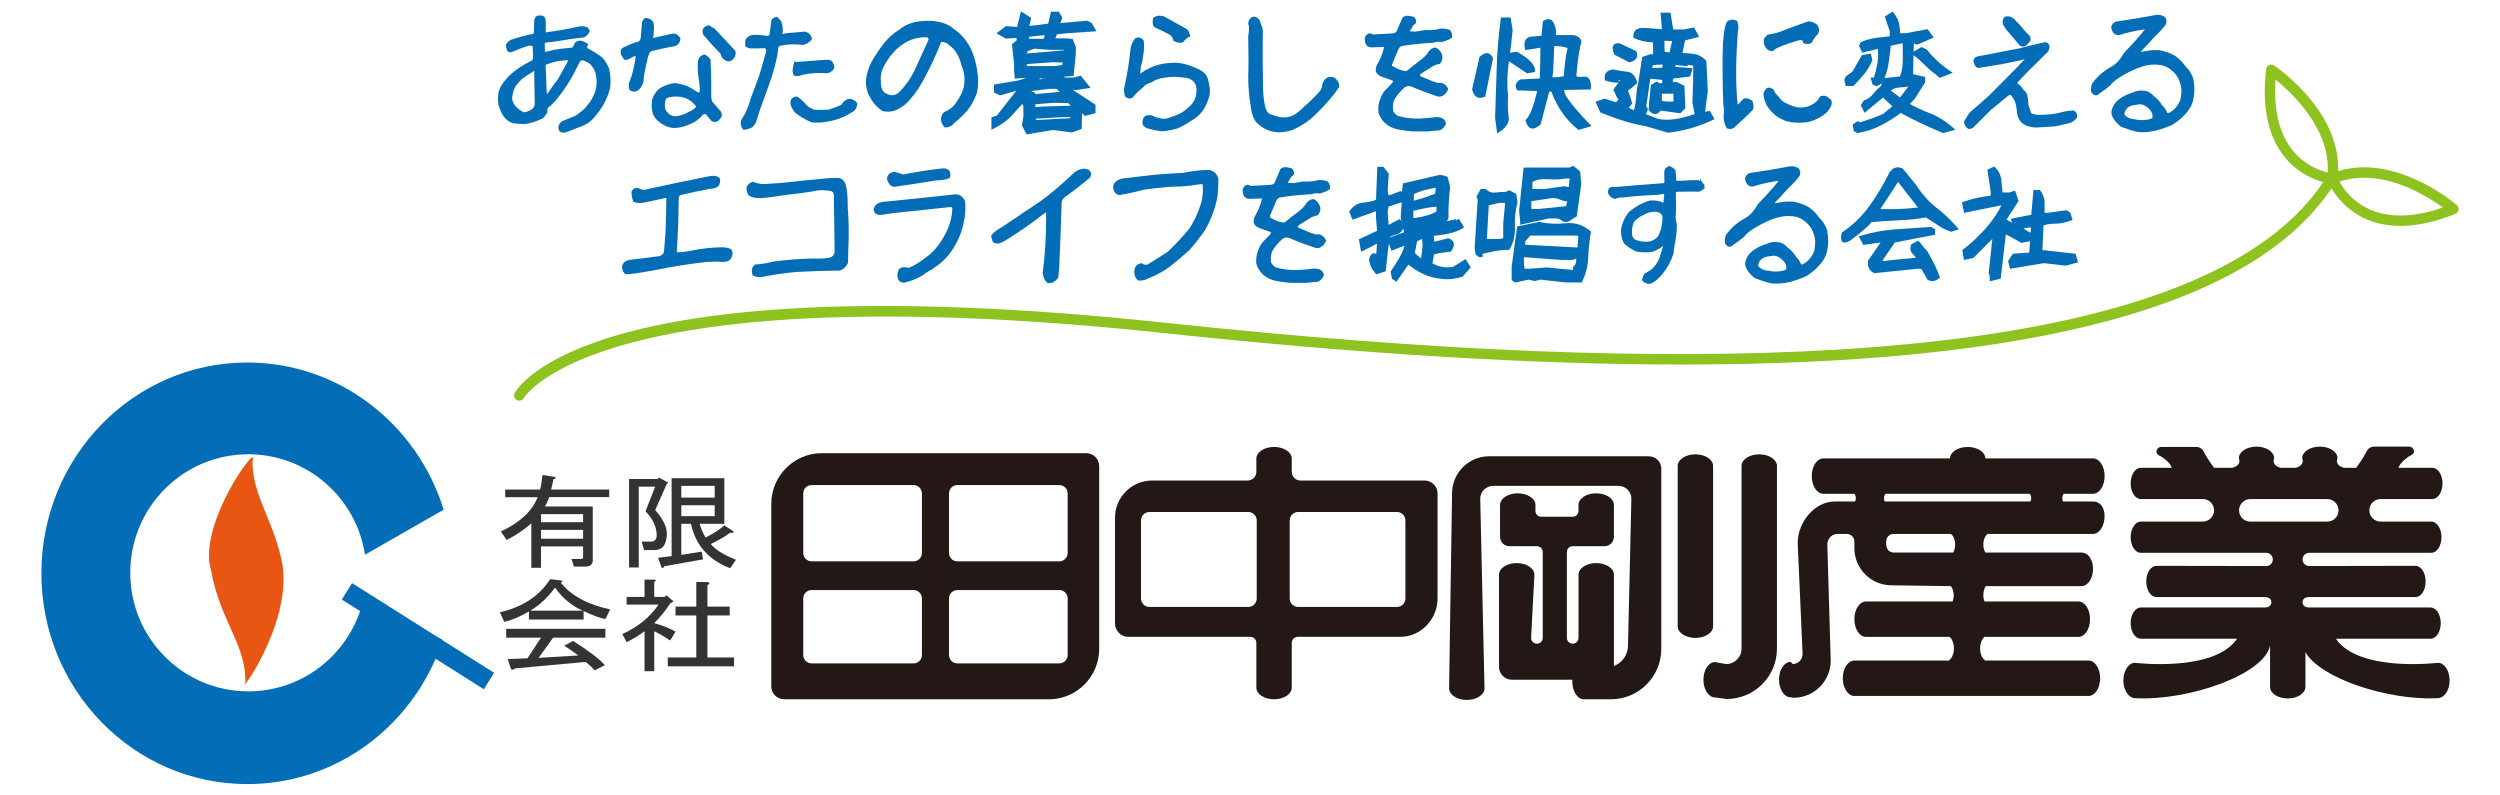
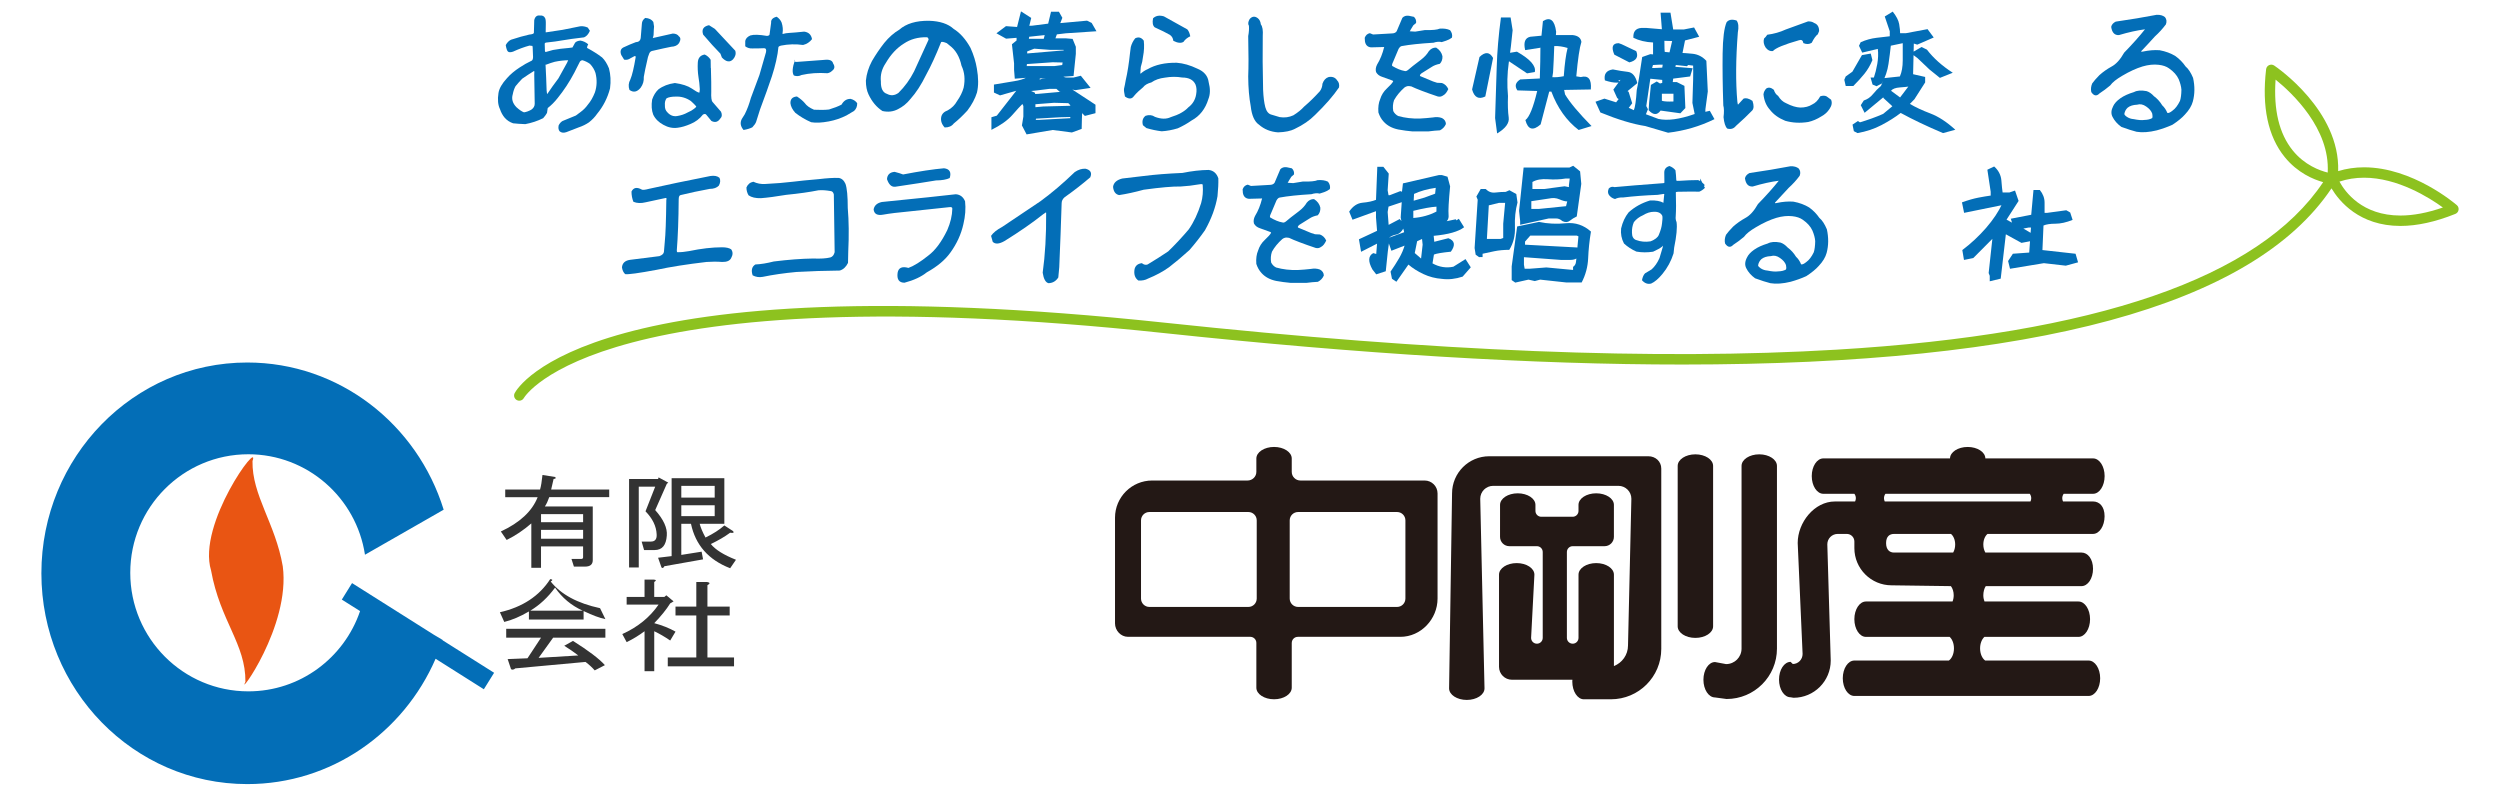
<svg xmlns="http://www.w3.org/2000/svg" version="1.1" x="0px" y="0px" width="220px" height="70px" viewBox="-3.642 -1 220 70" enable-background="new -3.642 -1 220 70" xml:space="preserve">
  <defs>
</defs>
  <path fill-rule="evenodd" clip-rule="evenodd" fill="#036EB7" d="M0,49.45C0,59.695,8.111,68,18.119,68  c7.393,0,13.75-4.53,16.571-11.029l4.246,2.684l0.903-1.451l-4.53-2.858l0.004-0.027l-0.792-0.472l-7.183-4.535l-0.901,1.452  l1.607,1.012c-1.397,4.109-5.271,7.063-9.834,7.063c-5.739,0-10.389-4.672-10.389-10.434c0-5.762,4.649-10.43,10.389-10.43  c5.198,0,9.504,3.834,10.265,8.841l6.925-3.962c-2.317-7.506-9.179-12.953-17.281-12.953C8.111,30.899,0,39.204,0,49.45z" />
  <path fill-rule="evenodd" clip-rule="evenodd" fill="#E95513" d="M18.578,39.574c0.709-1.997-4.893,5.538-3.647,9.624  c0.807,4.471,3.056,6.468,3.024,9.802c-0.803,1.543,3.988-4.878,3.287-10.164C20.592,45.048,18.527,42.602,18.578,39.574z" />
  <path fill="#333333" d="M43.671,42.751h-2.853v-0.674h3.065c0.085-0.285,0.156-0.712,0.213-1.28l1.107,0.177  c0.111,0.095,0.069,0.154-0.129,0.177l-0.213,0.925h5.108v0.674h-5.278c-0.114,0.332-0.241,0.604-0.383,0.817h4.213v4.726  c0,0.378-0.227,0.568-0.681,0.568h-0.978l-0.214-0.674h0.852c0.112,0,0.17-0.047,0.17-0.143v-0.959h-3.703v1.884h-0.853v-3.909  c-0.68,0.592-1.404,1.079-2.171,1.457l-0.511-0.746C42.109,44.99,43.188,43.984,43.671,42.751z M47.672,44.954v-0.71h-3.703v0.71  H47.672z M43.969,45.63v0.781h3.703V45.63H43.969z" />
  <path fill="#333333" d="M53.163,43.995l0.852-2.168h-1.446v7.107h-0.853v-7.782h2.554l0.043-0.142l0.853,0.462l-0.129,0.106  l-1.021,2.31c0.737,0.829,1.078,1.576,1.021,2.239c-0.057,0.852-0.411,1.277-1.064,1.277h-0.937l-0.213-0.745h0.809  c0.368,0,0.54-0.213,0.512-0.64C54.113,45.31,53.787,44.635,53.163,43.995z M58.229,48.224l-3.406,0.604  c-0.085,0.166-0.17,0.201-0.255,0.106l-0.299-0.853l1.192-0.143v-6.857h4.639v4.015h-2.17c0.085,0.332,0.256,0.734,0.512,1.208  c0.681-0.332,1.234-0.687,1.658-1.065l0.768,0.497c0.112,0.142,0.028,0.19-0.256,0.142c-0.481,0.356-1.05,0.687-1.702,0.995  c0.396,0.498,1.134,0.959,2.213,1.386l-0.511,0.746c-1.901-0.735-3.05-2.038-3.447-3.909h-0.852v2.736l1.788-0.284L58.229,48.224z   M59.251,41.757h-2.938v1.03h2.938V41.757z M59.251,43.462h-2.938v0.959h2.938V43.462z" />
-   <path fill="#333333" d="M49.631,53.482c-0.483-0.094-1.122-0.331-1.916-0.71v0.745h-4.812v-0.709  c-0.766,0.449-1.489,0.757-2.17,0.923l-0.383-0.853c1.984-0.451,3.461-1.422,4.427-2.915l0.894,0.108  c0.228,0.023,0.241,0.094,0.043,0.211c0.907,1.138,2.355,1.919,4.343,2.346L49.631,53.482z M47.885,57.25l-6.173,0.567  c-0.142,0.117-0.27,0.142-0.383,0.071L41.031,57l1.746-0.071l1.191-1.812h-3.064v-0.783h8.727v0.783h-4.598l-1.277,1.775l3.49-0.212  c-0.369-0.285-0.78-0.569-1.234-0.853l0.767-0.428c1.361,0.854,2.298,1.564,2.81,2.133l-0.895,0.462  C48.467,57.734,48.196,57.486,47.885,57.25z M47.63,52.736c-0.994-0.45-1.804-1.125-2.426-2.026  c-0.626,0.853-1.35,1.528-2.173,2.026H47.63z" />
+   <path fill="#333333" d="M49.631,53.482c-0.483-0.094-1.122-0.331-1.916-0.71v0.745h-4.812v-0.709  c-0.766,0.449-1.489,0.757-2.17,0.923l-0.383-0.853c1.984-0.451,3.461-1.422,4.427-2.915c0.228,0.023,0.241,0.094,0.043,0.211c0.907,1.138,2.355,1.919,4.343,2.346L49.631,53.482z M47.885,57.25l-6.173,0.567  c-0.142,0.117-0.27,0.142-0.383,0.071L41.031,57l1.746-0.071l1.191-1.812h-3.064v-0.783h8.727v0.783h-4.598l-1.277,1.775l3.49-0.212  c-0.369-0.285-0.78-0.569-1.234-0.853l0.767-0.428c1.361,0.854,2.298,1.564,2.81,2.133l-0.895,0.462  C48.467,57.734,48.196,57.486,47.885,57.25z M47.63,52.736c-0.994-0.45-1.804-1.125-2.426-2.026  c-0.626,0.853-1.35,1.528-2.173,2.026H47.63z" />
  <path fill="#333333" d="M53.93,51.529h0.894l0.171-0.143l0.638,0.534l-0.297,0.177c-0.341,0.546-0.81,1.125-1.405,1.741  c0.708,0.19,1.333,0.439,1.872,0.746l-0.467,0.781c-0.483-0.33-0.952-0.603-1.405-0.816v3.518h-0.853v-3.518  c-0.509,0.378-1.035,0.699-1.574,0.959l-0.384-0.71c1.363-0.615,2.427-1.48,3.193-2.594h-2.81v-0.674h1.574v-1.528h0.811  c0.226,0.023,0.239,0.095,0.042,0.212V51.529z M58.612,50.498v1.883h1.958v0.782h-1.958v3.696h2.341v0.78h-5.831v-0.78h2.511v-3.696  h-1.831v-0.782h1.831v-2.167h0.937C58.853,50.261,58.867,50.355,58.612,50.498z" />
  <path fill="#231815" d="M141.415,39.15h-14.004c-1.808,0-3.272,1.465-3.272,3.272l-0.261,17.153c0,0.563,0.698,1.019,1.558,1.019  c0.861,0,1.559-0.456,1.559-1.019l-0.376-16.684c0-0.628,0.51-1.137,1.139-1.137h11.023c0.628,0,1.138,0.509,1.138,1.137  l-0.296,12.911c0,0.826-0.516,1.526-1.24,1.811v-8.042c0-0.563-0.697-1.019-1.559-1.019c-0.859,0-1.557,0.456-1.557,1.019v5.563  c0,0.282-0.229,0.511-0.511,0.511c-0.283,0-0.512-0.229-0.512-0.511v-7.558c0-0.283,0.229-0.512,0.512-0.512h2.806  c0.453,0,0.82-0.366,0.82-0.819V43.43c0-0.562-0.697-1.019-1.559-1.019c-0.86,0-1.558,0.457-1.558,1.019l0.001,0.534  c0,0.282-0.229,0.511-0.512,0.511h-2.765c-0.282,0-0.512-0.229-0.512-0.511V43.43c0-0.562-0.697-1.019-1.558-1.019  c-0.858,0-1.557,0.457-1.557,1.019l-0.001,2.815c0,0.453,0.366,0.819,0.82,0.819h2.426c0.282,0,0.511,0.229,0.511,0.512v7.558  c0,0.282-0.229,0.511-0.511,0.511c-0.283,0-0.512-0.229-0.512-0.511l0.291-5.563c0-0.563-0.697-1.019-1.557-1.019  c-0.86,0-1.558,0.456-1.558,1.019v8.108c0,0.629,0.51,1.138,1.137,1.138h5.321c-0.005,0.055-0.009,0.109-0.009,0.163  c0,0.86,0.457,1.558,1.02,1.558l2.378-0.001c2.449,0,4.432-1.984,4.432-4.433V40.239C142.553,39.611,142.044,39.15,141.415,39.15z" />
  <path fill="#231815" d="M147.111,54.117V40c0-0.562-0.698-1.019-1.559-1.019s-1.558,0.457-1.558,1.019v14.117  c0,0.562,0.697,1.018,1.558,1.018S147.111,54.679,147.111,54.117z" />
  <path fill="#231815" d="M151.172,38.981c-0.859,0-1.558,0.457-1.558,1.019v16.08c0,0.752-0.608,1.361-1.361,1.361l-0.974-0.181  c-0.563,0-1.02,0.697-1.02,1.558s0.457,1.558,1.02,1.558l1.018,0.137c2.448,0,4.433-1.985,4.433-4.433V40  C152.729,39.438,152.032,38.981,151.172,38.981z" />
  <path fill="#231815" d="M180.547,42.454c0.562,0,1.018-0.697,1.018-1.558c0-0.86-0.456-1.557-1.018-1.557h-9.477  c-0.01-0.557-0.701-1.007-1.555-1.007c-0.854,0-1.548,0.45-1.557,1.007h-11.146c-0.563,0-1.02,0.697-1.02,1.557  c0,0.861,0.456,1.558,1.02,1.558h2.732c0.081,0.109,0.129,0.243,0.129,0.389c0,0.104-0.025,0.2-0.068,0.287h-1.777  c-1.809,0-3.273,1.846-3.273,3.653l0.431,9.765c0,0.488-0.387,0.884-0.861,0.884l-0.196-0.188c-0.562,0-1.018,0.698-1.018,1.558  c0,0.86,0.456,1.558,1.018,1.558l0.26,0.044c1.809,0,3.273-1.465,3.273-3.273L157.162,46.9c0-0.506,0.41-0.915,0.915-0.915h0.8  c0.367,0,0.666,0.299,0.666,0.668v0.583c0,1.807,1.466,3.272,3.273,3.272l5.223,0.072c0.149,0.195,0.245,0.481,0.245,0.805  c0,0.201-0.037,0.387-0.102,0.547h-7.62c-0.563,0-1.02,0.697-1.02,1.557c0,0.86,0.456,1.558,1.02,1.558h7.368  c0.226,0.207,0.377,0.581,0.377,1.012c0,0.475-0.184,0.882-0.448,1.069h-8.316c-0.563,0-1.02,0.698-1.02,1.559  s0.457,1.558,1.02,1.558h20.611c0.563,0,1.019-0.697,1.019-1.558s-0.456-1.559-1.019-1.559h-9.1  c-0.264-0.188-0.448-0.595-0.448-1.069c0-0.431,0.152-0.805,0.379-1.012h8.279c0.562,0,1.02-0.697,1.02-1.558  c0-0.86-0.458-1.557-1.02-1.557h-8.271c-0.063-0.16-0.102-0.346-0.102-0.547c0-0.299,0.082-0.611,0.213-0.805h8.421  c0.563,0,1.02-0.668,1.02-1.528c0-0.86-0.457-1.428-1.02-1.428h-8.455c-0.11-0.188-0.179-0.433-0.179-0.705  c0-0.406,0.151-0.755,0.37-0.934h9.283c0.562,0,1.018-0.698,1.018-1.558s-0.456-1.298-1.018-1.298h-2.64  c-0.041-0.087-0.067-0.183-0.067-0.287c0-0.146,0.049-0.28,0.127-0.389H180.547z M168.235,47.625h-5.205  c-0.385,0-0.696-0.247-0.696-0.834c0-0.588,0.312-0.805,0.696-0.805h5.015c0.219,0.179,0.369,0.528,0.369,0.934  C168.414,47.192,168.345,47.438,168.235,47.625z M175.039,43.13h-12.823c-0.042-0.087-0.067-0.183-0.067-0.287  c0-0.146,0.047-0.28,0.127-0.389h12.702c0.08,0.109,0.129,0.243,0.129,0.389C175.106,42.947,175.081,43.043,175.039,43.13z" />
-   <path fill="#231815" d="M91.949,38.881H68.663c-2.448,0-4.432,2.017-4.432,4.463v16.056c0,0.628,0.509,1.138,1.137,1.138h23.285  c2.449,0,4.433-1.984,4.433-4.433V40.019C93.086,39.39,92.577,38.881,91.949,38.881z M77.488,56.641  c0,0.407-0.331,0.737-0.737,0.737h-8.97c-0.408,0-0.738-0.33-0.738-0.737V51.66c0-0.407,0.33-0.737,0.738-0.737h8.97  c0.406,0,0.737,0.33,0.737,0.737V56.641z M77.488,47.664c0,0.406-0.331,0.736-0.737,0.736h-8.97c-0.408,0-0.738-0.33-0.738-0.736  v-5.241c0-0.407,0.33-0.737,0.738-0.737h8.97c0.406,0,0.737,0.33,0.737,0.737V47.664z M90.313,56.641  c0,0.407-0.33,0.737-0.736,0.737h-8.971c-0.407,0-0.736-0.33-0.736-0.737V51.66c0-0.407,0.329-0.737,0.736-0.737h8.971  c0.406,0,0.736,0.33,0.736,0.737V56.641z M90.313,47.664c0,0.406-0.33,0.736-0.736,0.736h-8.971c-0.407,0-0.736-0.33-0.736-0.736  v-5.241c0-0.407,0.329-0.737,0.736-0.737h8.971c0.406,0,0.736,0.33,0.736,0.737V47.664z" />
  <path fill="#231815" d="M110.033,55.576c0-0.296,0.241-0.535,0.536-0.535h1.634h7.388c1.808,0,3.272-1.56,3.272-3.368v-9.25  c0-0.628-0.509-1.138-1.138-1.138h-10.933c-0.418,0-0.76-0.339-0.76-0.758V39.35c0-0.562-0.697-1.019-1.557-1.019  c-0.86,0-1.558,0.457-1.558,1.019v1.177c0,0.419-0.351,0.758-0.77,0.758h-8.396c-1.807,0-3.272,1.466-3.272,3.272v9.3  c0,0.627,0.51,1.183,1.137,1.183h8.613h2.152c0.296,0,0.536,0.239,0.536,0.535v0.748v3.193c0,0.563,0.697,1.02,1.558,1.02  c0.859,0,1.557-0.456,1.557-1.02v-3.251V55.576z M106.95,51.673c0,0.407-0.329,0.737-0.735,0.737h-8.712  c-0.407,0-0.736-0.33-0.736-0.737v-6.879c0-0.408,0.329-0.737,0.736-0.737h8.712c0.406,0,0.735,0.33,0.735,0.737V51.673z   M120.034,51.673c0,0.407-0.328,0.737-0.734,0.737h-8.711c-0.407,0-0.737-0.33-0.737-0.737v-6.879c0-0.408,0.33-0.737,0.737-0.737  h8.711c0.406,0,0.734,0.33,0.734,0.737V51.673z" />
-   <path fill="#231815" d="M210.903,57.326c0,0-6.963,0.86-8.985-2.118h8.327c0.496,0,0.898-0.615,0.898-1.374  c0-0.759-0.402-1.375-0.898-1.375h-10.679c-0.321,0-0.582-0.143-0.582-0.465s0.261-0.452,0.582-0.452h9.351  c0.497,0,0.898-0.615,0.898-1.374c0-0.759-0.401-1.374-0.898-1.374l-9.351,0.017c-0.321,0-0.582-0.261-0.582-0.582  c0-0.321,0.261-0.581,0.582-0.581h10.745c0.496,0,0.898-0.614,0.898-1.374c0-0.758-0.402-1.375-0.898-1.375h-4.46  c-0.549,0-0.992-0.443-0.992-0.991c0-0.548,0.443-0.992,0.992-0.992h4.551c0.496,0,0.898-0.615,0.898-1.374  c0-0.759-0.402-1.375-0.898-1.375h-2.979c0.159-0.507,0.937-1.015,0.937-1.015c0.2-0.096,0.426-0.191,0.426-0.426  c0-0.234-0.19-0.425-0.426-0.425h-3.115c0,0-0.423,0-0.626,0.425c-0.259,0.541-0.793,1.277-0.914,1.441h-1.076  c-0.879-0.244-0.572-0.848-0.572-0.848c0-0.559-0.69-1.012-1.545-1.017c-0.001,0-0.002-0.001-0.003-0.001c-0.002,0-0.003,0-0.005,0  c-0.001,0-0.002,0-0.005,0c-0.002,0-0.003,0.001-0.004,0.001c-0.853,0.005-1.545,0.458-1.545,1.017c0,0,0.307,0.604-0.57,0.848  h-1.325c-0.877-0.244-0.57-0.848-0.57-0.848c0-0.559-0.691-1.012-1.545-1.017c-0.001,0-0.002-0.001-0.004-0.001  c-0.003,0-0.004,0-0.005,0c-0.002,0-0.003,0-0.005,0c-0.001,0-0.002,0.001-0.003,0.001c-0.854,0.005-1.545,0.458-1.545,1.017  c0,0,0.307,0.604-0.572,0.848h-1.608c0,0-0.61-0.802-0.903-1.414c-0.203-0.424-0.626-0.424-0.626-0.424h-3.115  c-0.234,0-0.425,0.19-0.425,0.424c0,0.235,0.225,0.33,0.425,0.426c0,0,0.781,0.47,0.913,0.988h-2.713  c-0.497,0-0.898,0.616-0.898,1.375c0,0.759,0.401,1.374,0.898,1.374h5.453c0.548,0,0.991,0.444,0.991,0.992  c0,0.548-0.443,0.991-0.991,0.991h-5.453c-0.497,0-0.898,0.616-0.898,1.375c0,0.76,0.401,1.374,0.898,1.374h11.035  c0.32,0,0.58,0.26,0.58,0.581c0,0.321-0.26,0.582-0.58,0.582l-9.66-0.017c-0.497,0-0.899,0.615-0.899,1.374  c0,0.759,0.402,1.374,0.899,1.374h9.53c0.321,0,0.58,0.13,0.58,0.452s-0.259,0.465-0.58,0.465h-10.905  c-0.497,0-0.898,0.615-0.898,1.375c0,0.758,0.401,1.374,0.898,1.374h8.466c-2.021,2.979-8.985,2.118-8.985,2.118  c-0.563,0-1.019,0.697-1.019,1.558c0,0.859,0.457,1.528,1.019,1.557c4.771,0.245,11.382-2.097,11.89-4.635v3.641  c0,0.563,0.697,1.019,1.558,1.019c0.859,0,1.557-0.455,1.557-1.019v-3.055c1.299,2.299,7.267,4.273,11.666,4.049  c0.562-0.028,1.021-0.697,1.021-1.557C211.924,58.023,211.466,57.326,210.903,57.326z M194.386,44.902  c-0.55,0-0.992-0.443-0.992-0.991c0-0.548,0.442-0.992,0.992-0.992h6.771c0.548,0,0.992,0.444,0.992,0.992  c0,0.548-0.444,0.991-0.992,0.991H194.386z" />
  <path fill="#036EB7" d="M46.203,10.627c-0.231,0.084-0.428,0.063-0.589-0.063c-0.111-0.126-0.143-0.305-0.093-0.535  c0.084-0.168,0.195-0.294,0.334-0.378l1.177-0.483l0.408-0.304c0.252-0.182,0.473-0.405,0.661-0.671  c0.23-0.266,0.434-0.619,0.608-1.06c0.182-0.546,0.199-1.115,0.052-1.71c-0.091-0.286-0.251-0.552-0.482-0.797  c-0.202-0.146-0.423-0.254-0.66-0.325c-0.098,0.006-0.175,0.049-0.23,0.125l-0.273,0.536c-0.07,0.14-0.14,0.28-0.21,0.419  c-0.434,0.825-0.931,1.581-1.489,2.266c-0.267,0.336-0.553,0.623-0.86,0.861l-0.063,0.43C44.401,9.1,44.29,9.253,44.156,9.4  c-0.489,0.245-1.014,0.419-1.573,0.524c-0.398-0.014-0.755-0.039-1.07-0.073c-0.293-0.098-0.542-0.263-0.744-0.493  c-0.183-0.217-0.318-0.466-0.41-0.746c-0.182-0.377-0.227-0.853-0.135-1.427c0.062-0.399,0.313-0.835,0.754-1.312  c0.294-0.335,0.669-0.65,1.123-0.944c0.321-0.216,0.675-0.416,1.06-0.598c0.07-0.056,0.105-0.165,0.105-0.325l-0.032-0.829  l-0.021-0.136L42.95,3.011c-0.462,0.125-0.944,0.304-1.447,0.535c-0.217,0.07-0.365,0.066-0.446-0.01s-0.146-0.266-0.194-0.567  c0.119-0.223,0.272-0.381,0.461-0.472c0.624-0.203,1.154-0.353,1.596-0.451c0.279-0.028,0.42-0.08,0.42-0.158l0.031-1.122  c0.076-0.308,0.248-0.441,0.514-0.398c0.202-0.021,0.347,0.048,0.431,0.209c0.056,0.077,0.08,0.266,0.073,0.567l-0.011,0.692  c0,0.014,0.031,0.014,0.094,0l1.385-0.209l1.564-0.315c0.225-0.021,0.443,0.018,0.661,0.115L48.27,1.71  c-0.126,0.293-0.298,0.486-0.515,0.577l-1.091,0.137l-1.469,0.23l-0.808,0.095c-0.063,0.028-0.095,0.06-0.095,0.094l0.021,0.65  c0.007,0.063,0.042,0.088,0.104,0.074l0.598-0.168c0.448-0.083,0.913-0.143,1.396-0.178l0.324-0.042l0.23-0.419  c0.092-0.105,0.245-0.167,0.462-0.189c0.259,0.042,0.489,0.15,0.692,0.325c-0.104,0.209-0.129,0.322-0.074,0.335  c0.484,0.259,0.918,0.535,1.302,0.829c0.231,0.224,0.431,0.542,0.599,0.955c0.146,0.546,0.178,1.133,0.094,1.763  c-0.217,0.839-0.598,1.587-1.143,2.245c-0.183,0.266-0.421,0.514-0.714,0.746c-0.267,0.181-0.566,0.329-0.902,0.44  C46.961,10.333,46.602,10.473,46.203,10.627z M42.468,8.886c0.202-0.028,0.416-0.104,0.64-0.23c0.203-0.14,0.305-0.314,0.305-0.525  l-0.042-2.57c0.021-0.217,0.013-0.322-0.021-0.315c-0.33,0.203-0.676,0.43-1.039,0.682c-0.218,0.224-0.413,0.444-0.588,0.661  c-0.111,0.204-0.192,0.438-0.241,0.704c-0.126,0.413-0.018,0.793,0.325,1.143C42.059,8.666,42.279,8.816,42.468,8.886z   M44.513,7.281c0.301-0.455,0.63-0.916,0.987-1.385c0.23-0.42,0.482-0.875,0.755-1.364c0.063-0.154,0.098-0.231,0.104-0.231  c-0.392,0.006-0.786,0.053-1.186,0.137c-0.25,0.069-0.493,0.15-0.723,0.241c-0.057,0.021-0.085,0.021-0.085,0  c0.042,0.784,0.074,1.539,0.095,2.267C44.481,7.168,44.5,7.281,44.513,7.281z" />
  <path fill="#036EB7" d="M51.752,6.914c-0.111-0.315-0.087-0.619,0.074-0.913c0.161-0.378,0.318-1.035,0.472-1.973  c0.007-0.084-0.032-0.111-0.114-0.084l-0.337,0.179c-0.175,0.126-0.363,0.167-0.566,0.126l-0.252-0.41  c-0.118-0.307-0.061-0.528,0.179-0.661c0.398-0.188,0.77-0.346,1.111-0.472c0.28-0.007,0.424-0.164,0.431-0.472  c0.021-0.335,0.053-0.72,0.095-1.154c0.007-0.195,0.104-0.363,0.294-0.503c0.335,0.021,0.573,0.14,0.713,0.356l0.063,0.399  l-0.022,0.294l-0.02,0.461c-0.035,0.175-0.061,0.262-0.073,0.262c0.649-0.153,1.24-0.287,1.771-0.398  c0.253,0.007,0.432,0.091,0.536,0.251c0.16,0.112,0.164,0.308,0.01,0.588c-0.14,0.203-0.37,0.311-0.692,0.325  c-0.328,0.063-0.888,0.185-1.679,0.367c-0.119,0.028-0.202,0.102-0.251,0.22l-0.115,0.315c-0.196,0.846-0.319,1.43-0.368,1.751  c0.022,0.35-0.069,0.665-0.272,0.945C52.43,7.099,52.102,7.165,51.752,6.914z M54.741,9.987c-0.419-0.224-0.719-0.524-0.901-0.902  c-0.141-0.37-0.172-0.811-0.095-1.322c0.127-0.37,0.308-0.667,0.546-0.891c0.398-0.301,0.886-0.49,1.459-0.567  c0.643,0.091,1.136,0.252,1.479,0.482c0.309,0.218,0.528,0.34,0.661,0.368c0.021,0,0.038-0.102,0.052-0.305  c-0.02-0.384-0.063-0.758-0.125-1.122c-0.057-0.385-0.074-0.79-0.053-1.217c0.021-0.413,0.225-0.65,0.608-0.713  c0.217,0.098,0.392,0.252,0.524,0.461l0.011,0.724h0.011c0.028,0.937,0.038,1.633,0.031,2.087c-0.021,0.497,0.018,0.798,0.115,0.903  c0.224,0.258,0.472,0.546,0.745,0.86c0.111,0.252,0.088,0.455-0.074,0.609c-0.202,0.3-0.462,0.367-0.775,0.199l-0.431-0.524  c-0.07-0.105-0.175-0.115-0.314-0.032c-0.287,0.371-0.654,0.647-1.103,0.829c-0.404,0.175-0.775,0.283-1.11,0.325  C55.574,10.302,55.154,10.218,54.741,9.987z M56.851,8.907c0.259-0.112,0.455-0.224,0.588-0.336c0.126-0.09,0.188-0.161,0.188-0.209  c-0.098-0.118-0.255-0.276-0.473-0.472c-0.419-0.287-0.874-0.416-1.363-0.388c-0.321,0-0.581,0.049-0.775,0.146  c-0.119,0.168-0.169,0.371-0.147,0.609c-0.015,0.266,0.06,0.475,0.221,0.629c0.244,0.272,0.53,0.381,0.86,0.325  C56.291,9.155,56.593,9.054,56.851,8.907z M59.883,4.06l-0.126-0.335c-0.461-0.468-0.969-1.028-1.521-1.679  c-0.153-0.448,0.019-0.725,0.516-0.829l0.513,0.324c0.454,0.497,1.053,1.138,1.795,1.92c0.084,0.259,0.021,0.511-0.189,0.755  C60.59,4.511,60.26,4.458,59.883,4.06z" />
  <path fill="#036EB7" d="M61.792,10.438c-0.272-0.315-0.324-0.637-0.157-0.965l0.262-0.419c0.218-0.434,0.396-0.91,0.536-1.427  l0.755-2.025c0.224-0.791,0.416-1.458,0.577-2.004c0.048-0.231-0.003-0.35-0.158-0.356c-0.3,0.015-0.644,0.021-1.027,0.021  c-0.245,0.014-0.458-0.049-0.64-0.188V2.601c0.042-0.209,0.192-0.37,0.45-0.482c0.294-0.09,0.784-0.077,1.47,0.042  c0.153-0.021,0.227-0.07,0.221-0.146l0.136-1.008c-0.028-0.272,0.137-0.451,0.493-0.535c0.209,0.146,0.353,0.318,0.431,0.514  c0.104,0.322,0.131,0.63,0.083,0.923c-0.008,0.057-0.008,0.084,0,0.084c0.183-0.056,0.392-0.089,0.629-0.1  c0.239-0.01,0.661-0.047,1.27-0.11c0.393,0.049,0.623,0.269,0.693,0.661c-0.204,0.266-0.466,0.437-0.788,0.514  c-0.65-0.091-1.293-0.073-1.93,0.053c-0.146,0.035-0.227,0.084-0.241,0.146c-0.027,0.335-0.094,0.738-0.199,1.206  c-0.098,0.441-0.224,0.896-0.377,1.364c-0.267,0.797-0.612,1.766-1.04,2.906c-0.069,0.238-0.185,0.603-0.345,1.091  c-0.05,0.14-0.162,0.3-0.337,0.482C62.361,10.306,62.106,10.383,61.792,10.438z M67.741,9.756c-0.512-0.223-0.977-0.5-1.396-0.828  c-0.258-0.286-0.401-0.57-0.43-0.85c-0.007-0.364,0.185-0.559,0.577-0.587c0.287,0.188,0.514,0.381,0.683,0.577  c0.16,0.231,0.433,0.426,0.817,0.588c0.531,0.028,0.972,0.021,1.322-0.021c0.44-0.133,0.808-0.276,1.101-0.43  c0.189-0.343,0.456-0.511,0.798-0.504c0.252,0.063,0.444,0.189,0.577,0.378c0.007,0.28-0.084,0.507-0.272,0.681  c-0.266,0.162-0.49,0.295-0.672,0.399c-0.504,0.252-1.021,0.427-1.553,0.525C68.671,9.802,68.152,9.826,67.741,9.756z M66.22,5.644  c-0.169-0.238-0.137-0.692,0.095-1.364V4.249c-0.099,0.14-0.042,0.207,0.168,0.199c0.923-0.063,1.728-0.123,2.413-0.179  c0.453-0.056,0.713,0.049,0.776,0.315c0.174,0.266,0.143,0.483-0.095,0.651c-0.099,0.104-0.231,0.174-0.399,0.209  c-0.818-0.056-1.58-0.003-2.287,0.157C66.675,5.714,66.45,5.728,66.22,5.644z" />
  <path fill="#036EB7" d="M79.49,10.218c-0.266-0.286-0.366-0.594-0.305-0.923c0.057-0.272,0.249-0.468,0.577-0.586  C80.12,8.505,80.39,8.239,80.57,7.91c0.287-0.406,0.483-0.804,0.589-1.196c0.146-0.72,0.084-1.364-0.188-1.93  C80.802,3.987,80.452,3.393,79.921,3l-0.242-0.2c-0.266-0.111-0.434-0.142-0.503-0.094c-0.448,1.133-0.885,2.088-1.312,2.864  c-0.427,0.875-0.892,1.592-1.396,2.151c-0.3,0.378-0.661,0.671-1.08,0.882c-0.42,0.223-0.878,0.279-1.374,0.167  c-0.519-0.336-0.927-0.826-1.228-1.469c-0.154-0.321-0.23-0.724-0.23-1.207c0.055-0.58,0.233-1.154,0.534-1.72  c0.321-0.552,0.682-1.084,1.081-1.595c0.412-0.503,0.854-0.892,1.321-1.164c0.615-0.54,1.49-0.802,2.622-0.787  c0.952,0.027,1.673,0.266,2.162,0.712c0.573,0.357,1.07,0.917,1.489,1.679c0.273,0.608,0.459,1.209,0.557,1.804  c0.146,0.826,0.15,1.532,0.01,2.12c-0.167,0.539-0.451,1.07-0.85,1.594c-0.419,0.455-0.817,0.833-1.196,1.133  C80.113,10.103,79.848,10.218,79.49,10.218z M75.42,7.176c0.56-0.552,1.018-1.182,1.375-1.888c0.37-0.826,0.798-1.76,1.28-2.802  c-0.021-0.14-0.078-0.209-0.169-0.209c-0.763-0.014-1.43,0.171-2.004,0.556c-0.622,0.385-1.153,0.955-1.594,1.71  c-0.351,0.518-0.493,1.06-0.432,1.626c-0.014,0.609,0.165,0.973,0.536,1.092C74.749,7.442,75.085,7.414,75.42,7.176z" />
  <path fill="#036EB7" d="M86.698,10.827l-0.41-0.787l0.126-0.786V8.33L86.33,8.151c-0.175,0.168-0.468,0.488-0.881,0.96  c-0.412,0.472-1.028,0.911-1.846,1.317V9.316l0.472-0.137l1.92-2.455h0.724l-2.361,0.671l-0.534-0.251V6.441  c0.664-0.119,1.243-0.215,1.736-0.289c0.492-0.073,0.883-0.19,1.169-0.351l-0.02,0.042l-1.05,0.083l-0.063-0.776V4.574l-0.188-1.679  l0.409-0.336V2.329l-0.923,0.074l-0.85-0.473l0.839-0.629l0.977,0.073L86.204,0l0.902,0.577L86.939,1.27l0.262-0.011l1.396-0.179  l0.252-1.049h0.692l0.305,0.536l-0.188,0.482l-0.043-0.011l2.402-0.22l0.409,0.199l0.42,0.734L90.149,1.93l-0.787,0.095  l-0.126,0.346h0.893l0.618,0.053l0.284,0.692v0.629l-0.2,1.941l-2.969,0.22l-0.052,0.367h-0.673l0.955-0.356l0.567-0.094  l-0.221-0.231h1.279c0.154,0.153,0.328,0.231,0.52,0.231c0.192,0,0.39,0,0.593,0l0.64-0.158l0.86,1.07l-1.343,0.199l-0.262-0.053  l2.035,1.333v0.745l-0.934,0.242L91.597,8.97l-0.01-0.063l-0.021,0.524l-0.021,0.912l-0.86,0.315l-1.688-0.22L86.698,10.827z   M89.834,4.721L89.866,4.5l-0.87-0.021l-2.268,0.158l-0.02,0.178h2.433L89.834,4.721z M89.95,3.451V3.389h-1.175l-1.406-0.105  l-0.618,0.242v0.178l3.104-0.262L89.95,3.451z M88.208,2.413l0.084-0.325L87.6,2.161l-0.671,0.073l-0.031,0.179H88.208z   M89.32,6.819h-0.599c-1.091,0.14-1.632,0.203-1.625,0.189l0.346,0.157v0.105l0.263-0.01l1.993-0.179L89.604,7.07L89.32,6.819z   M90.538,8.309V8.246l-0.169-0.167L89.11,8.046l-1.636,0.126v0.262l0.681-0.063L90.538,8.309z M90.538,9.4l0.01-0.105l-0.86,0.022  l-2.161,0.125l-0.021,0.105h0.325L90.538,9.4z" />
  <path fill="#036EB7" d="M97.241,10.271l-0.305-0.252c-0.098-0.356-0.021-0.632,0.231-0.829c0.307-0.105,0.583-0.073,0.829,0.095  c0.545,0.203,1.01,0.209,1.396,0.021c0.691-0.21,1.206-0.497,1.541-0.861c0.379-0.286,0.605-0.66,0.683-1.122  c0.063-0.342,0.045-0.637-0.053-0.881c-0.188-0.413-0.58-0.619-1.175-0.619c-0.482-0.084-0.99-0.081-1.521,0.01  c-0.476,0.056-0.87,0.196-1.185,0.419c-0.344,0.091-0.588,0.234-0.734,0.43c-0.322,0.259-0.589,0.514-0.798,0.766  c-0.188,0.28-0.455,0.294-0.798,0.042c-0.07-0.315-0.098-0.539-0.083-0.671c0.062-0.266,0.111-0.511,0.146-0.734  c0.162-0.699,0.291-1.521,0.389-2.466l0.063-0.482c0.076-0.287,0.206-0.542,0.388-0.766c0.294-0.146,0.547-0.077,0.755,0.21  c0.049,0.462,0.028,0.92-0.062,1.375c-0.035,0.329-0.102,0.64-0.2,0.934l-0.042,0.524c0.027,0.049,0.027,0.081,0,0.095  c0.216-0.196,0.431-0.336,0.641-0.42c0.678-0.391,1.531-0.581,2.56-0.566c0.581,0.042,1.188,0.217,1.825,0.524  c0.587,0.244,0.916,0.636,0.986,1.175c0.153,0.581,0.146,1.077-0.021,1.49c-0.267,0.875-0.763,1.507-1.491,1.898  c-0.355,0.252-0.758,0.479-1.205,0.683c-0.483,0.146-0.955,0.234-1.417,0.262C98.137,10.499,97.689,10.403,97.241,10.271z   M99.612,2.592c-0.028-0.231-0.13-0.406-0.304-0.525c-0.315-0.182-0.76-0.402-1.333-0.661c-0.175-0.147-0.225-0.413-0.147-0.797  c0.246-0.231,0.563-0.287,0.955-0.168c0.531,0.287,1.218,0.668,2.057,1.144c0.119,0.126,0.206,0.329,0.263,0.608  c-0.267,0.126-0.466,0.291-0.599,0.493C100.287,2.818,99.99,2.787,99.612,2.592z" />
  <path fill="#036EB7" d="M108.823,10.648c-0.657-0.049-1.213-0.272-1.668-0.671c-0.398-0.266-0.644-0.811-0.734-1.636  c-0.14-0.742-0.214-1.609-0.221-2.603c0.035-0.839,0.035-2.028,0-3.567c0.064-0.329,0.084-0.63,0.064-0.902  c-0.099-0.147-0.079-0.343,0.062-0.588c0.217-0.252,0.455-0.279,0.714-0.083c0.154,0.119,0.244,0.301,0.272,0.546  c0.147,0.188,0.202,0.531,0.168,1.027c-0.021,1.399-0.011,2.976,0.031,4.731c0.028,0.637,0.093,1.146,0.193,1.527  c0.103,0.38,0.29,0.604,0.563,0.666c0.322,0.105,0.556,0.175,0.702,0.21c0.427,0.07,0.829,0.017,1.207-0.158  c0.392-0.245,0.707-0.5,0.944-0.766c0.469-0.398,0.931-0.85,1.386-1.353c0.14-0.189,0.216-0.41,0.229-0.662  c0.112-0.315,0.294-0.51,0.546-0.587c0.335-0.057,0.583,0.042,0.745,0.293c0.153,0.154,0.209,0.36,0.167,0.619  c-0.496,0.734-1.199,1.542-2.108,2.423c-0.468,0.475-1.063,0.885-1.783,1.227C109.952,10.526,109.461,10.627,108.823,10.648z" />
  <path fill="#036EB7" d="M120.646,10.564c-0.405-0.035-0.818-0.091-1.237-0.168c-0.546-0.112-0.976-0.343-1.29-0.692  c-0.203-0.217-0.356-0.486-0.462-0.808c-0.034-0.461,0.018-0.853,0.158-1.175c0.111-0.363,0.307-0.675,0.586-0.934  c0.302-0.279,0.488-0.489,0.558-0.629c0-0.021-0.026-0.045-0.074-0.073l-0.902-0.325c-0.245-0.077-0.422-0.217-0.534-0.42  c-0.056-0.209-0.024-0.43,0.094-0.661c0.273-0.44,0.479-0.951,0.62-1.532c0.006-0.006,0.013-0.01,0.02-0.01l-1.175,0.031  c-0.301-0.027-0.479-0.203-0.534-0.524l-0.021-0.315c0.084-0.23,0.235-0.367,0.451-0.409l0.283,0.116l1.638-0.094  c0.208,0,0.355-0.063,0.439-0.189l0.503-1.185c0.141-0.154,0.333-0.214,0.578-0.179l0.44,0.094c0.153,0.146,0.217,0.325,0.189,0.536  l-0.243,0.209l-0.23,0.377c-0.048,0.105-0.08,0.154-0.094,0.147l0.492,0.031c0.421-0.063,0.701-0.108,0.841-0.136  c0.664,0.014,1.102-0.028,1.311-0.126c0.363-0.028,0.668,0.017,0.913,0.136c0.161,0.203,0.216,0.42,0.168,0.651  c-0.154,0.119-0.325,0.209-0.514,0.272l-0.389,0.126c-0.202-0.056-0.445-0.038-0.724,0.053c-1.169,0.07-2.095,0.167-2.78,0.293  c-0.099,0.007-0.196,0.091-0.294,0.252l-0.482,1.144c-0.09,0.181-0.116,0.301-0.073,0.357c0.398,0.237,0.758,0.384,1.08,0.44  c0.092,0.035,0.196,0.004,0.315-0.095l0.419-0.346l0.713-0.546c0.31-0.238,0.539-0.49,0.693-0.755  c0.175-0.217,0.388-0.322,0.64-0.314c0.301,0.188,0.486,0.44,0.556,0.755c0.016,0.273-0.063,0.497-0.23,0.671  c-0.294,0.057-0.543,0.154-0.745,0.294c-0.314,0.188-0.604,0.371-0.87,0.545c-0.126,0.105-0.165,0.186-0.115,0.242l1.133,0.472  l0.356,0.116c0.154,0,0.297,0.007,0.43,0.021c0.253,0.091,0.438,0.269,0.557,0.535c-0.133,0.288-0.284,0.472-0.451,0.556  c-0.141,0.105-0.298,0.137-0.473,0.095c-1.084-0.363-1.873-0.665-2.37-0.903l-0.021,0.011c-0.196-0.056-0.377-0.021-0.545,0.105  c-0.392,0.35-0.696,0.721-0.914,1.112c-0.104,0.301-0.129,0.619-0.072,0.955c0.104,0.203,0.251,0.35,0.44,0.44  c0.594,0.168,1.23,0.242,1.909,0.221c0.392-0.021,0.77-0.053,1.134-0.095c0.3-0.056,0.568-0.038,0.807,0.052  c0.225,0.119,0.339,0.294,0.346,0.525c-0.104,0.244-0.28,0.43-0.524,0.556c-0.308,0.014-0.646,0.046-1.018,0.095H120.646z" />
  <path fill="#036EB7" d="M125.902,6.872l0.65-2.854c0.497-0.482,0.896-0.455,1.196,0.083l-0.683,3.389  C126.479,7.777,126.093,7.571,125.902,6.872z M128.105,10.743l-0.178-1.354c0.056-1.573,0.102-3.056,0.141-4.448  c0.039-1.392,0.164-2.86,0.373-4.406h0.85l0.179,1.122c-0.09,0.952-0.205,1.906-0.341,2.865c-0.138,0.958-0.159,1.933-0.068,2.926  c-0.028,0.77-0.007,1.399,0.063,1.889C129.194,9.826,128.854,10.295,128.105,10.743z M130.738,5.455l-1.647-1.101l0.063-0.693  l0.693-0.115c1.175,0.665,1.699,1.262,1.573,1.793L130.738,5.455z M130.592,9.567c0.351-0.258,0.696-1.111,1.039-2.559  c-0.489-0.014-1.069-0.032-1.742-0.053c-0.259-0.378-0.174-0.7,0.252-0.965l1.721-0.084c0.035-1.091,0.052-1.997,0.052-2.717  l-0.063,0.021l-1.279,0.199c-0.161-0.685-0.01-1.077,0.451-1.175l0.985-0.094l0.128-1.28c0.641-0.405,1.03-0.094,1.163,0.934  l-0.021,0.294h1.5c0.447,0.056,0.695,0.255,0.745,0.598c-0.162,0.49-0.312,1.5-0.451,3.032l0.397,0.063  c0.665-0.175,0.958,0.188,0.883,1.091l-2.351,0.042l0.084,0.398c0.413,0.693,1.188,1.62,2.329,2.78l-1.134,0.347  c-1.063-0.812-1.863-1.938-2.402-3.377h-0.188l-0.756,2.884C131.263,10.54,130.815,10.414,130.592,9.567z M133.97,5.707  c0.078-1.084,0.189-1.913,0.337-2.486c-0.414-0.125-0.805-0.182-1.175-0.168c-0.029,0.875-0.063,1.647-0.105,2.319l-0.063,0.419  C133.236,5.813,133.571,5.784,133.97,5.707z" />
  <path fill="#036EB7" d="M137.191,8.896l-0.431-0.944l0.788-0.273l1.028,0.326l0.22-0.284l-0.126-0.094l-0.337-0.745l0.63-0.86  l-0.198,0.073c0.201,0.12,0.156,0.178-0.138,0.178s-0.64-0.066-1.039-0.199c-0.104-0.559,0.13-0.881,0.703-0.965  c0.469,0.098,0.906,0.169,1.312,0.214c0.406,0.046,0.687,0.376,0.839,0.992l-0.859,0.703l0.094,0.063l0.315,1.007l-0.305,0.399  l0.452,0.209c0.11-0.272,0.195-0.86,0.251-1.762c0.119-0.545,0.28-1.518,0.482-2.917l0.714-0.252l0.241,0.021V2.738  c-0.644-0.028-1.221-0.165-1.73-0.41c-0.036-0.545,0.202-0.835,0.712-0.871h0.41l1.384,0.116l-0.114-1.458h0.871l0.24,1.479h0.934  l0.903-0.178l0.45,0.818L144.64,2.56l-0.221,1.102c0.111,0,0.404,0.022,0.876,0.068s0.88,0.254,1.223,0.625l0.126,2.695  l-0.209,1.554l-0.021,0.734l-0.671-0.346l1.079-0.241l0.409,0.734c-1.279,0.629-2.64,1.028-4.081,1.196l-2.003-0.588  C140.055,9.924,138.737,9.526,137.191,8.896z M139.741,4.49l-1.323-0.682c-0.286-0.672-0.157-1.008,0.389-1.008l0.263,0.095  l1.278,0.608C140.559,4.008,140.356,4.336,139.741,4.49z M145.489,9.033l-0.199-0.976c0.063-1.574,0.084-2.669,0.063-3.284  l-0.431-0.052l-0.115,0.104l-0.977-0.104l-0.04,0.157l1.521,0.126l-0.222,0.724l-1.489,0.189l-0.041,0.304h0.356l0.672,0.336  l0.082,1.952L144.23,8.97l-1.741-0.241c-0.293,0.419-0.645,0.409-1.05-0.032l0.042-0.661l0.157-1.563l0.514-0.304l0.284,0.178  l0.199-0.052V6.032l-1.049-0.105L141.23,8.33l0.146,0.283l-0.178,0.441l1.092,0.409C143.088,9.645,144.153,9.501,145.489,9.033z   M142.636,4.952l0.041-0.262h-0.293l-0.566,0.032l-0.073,0.262h0.189L142.636,4.952z M143.622,7.931V7.249h-1.019v0.619  C142.794,7.931,143.132,7.952,143.622,7.931z M143.275,3.609l0.23-0.997l-0.681-0.021l0.01,0.713l0.021,0.262L143.275,3.609z" />
  <path fill="#036EB7" d="M148.354,10.313c-0.168-0.168-0.276-0.504-0.325-1.007c0.055-0.441,0.049-0.783-0.021-1.029  c-0.058-1.706-0.076-3.229-0.059-4.568c0.019-1.339,0.134-2.257,0.352-2.755c0.188-0.23,0.482-0.279,0.882-0.146  c0.16,0.224,0.195,0.574,0.105,1.049c-0.183,2.35-0.196,4.378-0.043,6.085c0.021,0.175,0.043,0.262,0.063,0.262l0.482-0.525  c0.225-0.077,0.487-0.01,0.787,0.199c0.133,0.392,0.126,0.671-0.021,0.84c-0.405,0.419-0.885,0.874-1.438,1.364  C148.924,10.327,148.668,10.403,148.354,10.313z M153.462,9.631c-0.587-0.238-1.037-0.563-1.354-0.976  c-0.32-0.357-0.51-0.809-0.565-1.354c0.026-0.203,0.112-0.375,0.252-0.515c0.196-0.125,0.416-0.087,0.661,0.116  c0.075,0.245,0.203,0.424,0.376,0.535c0.19,0.315,0.427,0.532,0.715,0.65c0.461,0.238,0.874,0.363,1.237,0.378  c0.412,0,0.763-0.09,1.049-0.273c0.28-0.126,0.515-0.364,0.703-0.714c0.21-0.076,0.396-0.076,0.557,0l0.398,0.294  c0.112,0.252,0.066,0.524-0.137,0.818c-0.182,0.28-0.427,0.5-0.733,0.662c-0.365,0.23-0.742,0.392-1.134,0.482  C154.774,9.848,154.099,9.813,153.462,9.631z M151.731,3.179c-0.168-0.266-0.214-0.528-0.136-0.787  c0.084-0.07,0.178-0.181,0.283-0.335c0.587-0.077,1.129-0.23,1.626-0.461l1.962-0.713c0.224-0.007,0.402,0.039,0.535,0.137  c0.293,0.104,0.44,0.343,0.44,0.713l-0.115,0.284c-0.162,0.111-0.341,0.36-0.535,0.745c-0.21,0.14-0.456,0.15-0.735,0.032  c-0.041-0.245-0.171-0.329-0.388-0.252c-1.301,0.371-2.066,0.688-2.297,0.954C152.127,3.528,151.913,3.424,151.731,3.179z" />
  <path fill="#036EB7" d="M158.781,6.567l-0.125-0.545l0.125-0.294l0.588-0.42l0.839-1.458l0.776-0.137l0.146,0.577  c-0.188,0.455-0.423,0.855-0.702,1.201c-0.28,0.346-0.605,0.705-0.977,1.075H158.781z M159.81,10.711l-0.314-0.168l-0.116-0.577  l0.473-0.315l0.179,0.116c0.329-0.098,0.678-0.214,1.049-0.347s0.703-0.266,0.997-0.399l0.808-0.671l-0.788-0.724l-0.009-0.063  l-1.647,1.364l-0.337-0.671l0.263-0.41c0.329-0.111,0.6-0.3,0.813-0.566c0.213-0.266,0.445-0.503,0.697-0.714l0.305-0.692  l1.363-0.146c0.169-0.378,0.252-0.852,0.252-1.421c0-0.57,0-1.072,0-1.506l-1.049,0.221c-0.049,0.469-0.117,1.002-0.204,1.6  c-0.088,0.598-0.282,1.173-0.583,1.725l-0.472,0.241l-0.347-0.146l-0.178-0.619h0.294c0.118-0.343,0.218-0.742,0.299-1.197  c0.079-0.454,0.097-0.895,0.047-1.321l-1.374,0.325l-0.283-0.598l0.147-0.315c0.454-0.203,0.917-0.332,1.39-0.388  c0.472-0.055,0.861-0.101,1.17-0.136v-0.44l-0.44-1.301l0.702-0.43c0.321,0.406,0.511,0.773,0.567,1.102  c0.055,0.329,0.083,0.595,0.083,0.797h0.515l1.898-0.356l0.545,0.735l-1.446,0.629l-0.306-0.094l-0.063,2.696l1.06,0.241v0.483  l-0.944,1.479l-0.399,0.409c0.49,0.293,1.093,0.575,1.806,0.844c0.712,0.27,1.443,0.747,2.192,1.432l-1.081,0.294  c-0.713-0.301-1.381-0.6-2.003-0.897c-0.624-0.297-1.197-0.59-1.722-0.876c-0.481,0.371-1.044,0.726-1.684,1.064  C161.294,10.342,160.586,10.579,159.81,10.711z M164.29,6.62c-0.112,0.021-0.361,0.045-0.746,0.074  c-0.386,0.028-0.643,0.126-0.775,0.293l0.797,0.588L164.29,6.62z M167.069,5.854l-0.924-0.745l-1.049-0.997l-0.577-0.43l0.935-0.546  l0.472,0.23c0.573,0.749,1.333,1.427,2.276,2.036L167.069,5.854z" />
-   <path fill="#036EB7" d="M169.284,10.008c-0.141-0.189-0.106-0.396,0.104-0.619c0.118-0.272,0.322-0.524,0.608-0.755l0.525-0.451  l0.911-0.808l1.291-1.301l1.07-1.081l0.557-0.598c0.112-0.083,0.175-0.154,0.188-0.209c0,0.014-0.066,0.042-0.199,0.083  l-1.815,0.378l-2.003,0.325c-0.238,0.035-0.406-0.165-0.504-0.598c0-0.252,0.196-0.402,0.588-0.451l3.44-0.661  c0.678-0.182,1.381-0.353,2.108-0.514c0.371-0.083,0.556,0.06,0.556,0.43c-0.021,0.203-0.094,0.357-0.22,0.461l-1.605,1.584  l-1.007,1.049v0.042c0.217,0.147,0.398,0.343,0.546,0.587c0.133,0.092,0.241,0.231,0.325,0.42c0.056,0.238,0.094,0.549,0.115,0.934  c0.077,0.252,0.157,0.489,0.241,0.713c0.335,0.133,0.679,0.174,1.028,0.125c0.538,0.007,1.06-0.059,1.563-0.199  c0.321-0.09,0.695-0.15,1.122-0.178c0.23,0.09,0.342,0.276,0.336,0.556c-0.112,0.252-0.329,0.437-0.651,0.557  c-0.426,0.104-0.859,0.203-1.301,0.293l-1.688,0.105c-0.596-0.036-1.028-0.196-1.301-0.483c-0.134-0.146-0.24-0.35-0.326-0.608  c-0.034-0.399-0.091-0.759-0.167-1.08c-0.112-0.288-0.245-0.514-0.398-0.683c-0.092-0.048-0.217,0.007-0.378,0.168l-1.386,1.132  l-1.552,1.553C169.664,10.445,169.424,10.372,169.284,10.008z M174.099,3.011l-0.851-1.018c-0.251-0.259-0.447-0.514-0.587-0.766  c-0.127-0.28-0.088-0.531,0.116-0.755c0.293-0.084,0.555-0.028,0.786,0.167l0.504,0.514l0.44,0.525l0.471,0.493  c0.099,0.189,0.099,0.35,0,0.482l-0.313,0.357C174.476,3.137,174.287,3.137,174.099,3.011z" />
  <path fill="#036EB7" d="M184.379,10.596c-0.363-0.091-0.811-0.234-1.342-0.43c-0.351-0.252-0.608-0.546-0.777-0.881  c-0.146-0.28-0.125-0.598,0.063-0.955c0.112-0.237,0.321-0.465,0.629-0.682c0.308-0.217,0.706-0.398,1.196-0.545  c0.266-0.147,0.637-0.175,1.113-0.084c0.222,0.07,0.436,0.216,0.639,0.441c0.295,0.217,0.539,0.485,0.734,0.808  c0.195,0.182,0.347,0.406,0.452,0.671c0.104,0.028,0.259-0.042,0.461-0.21c0.238-0.168,0.453-0.452,0.649-0.85  c0.078-0.231,0.12-0.56,0.127-0.985c-0.021-0.28-0.102-0.588-0.24-0.924c-0.162-0.356-0.445-0.674-0.851-0.955  c-0.231-0.167-0.539-0.273-0.923-0.315c-0.435-0.049-0.902,0-1.407,0.147c-0.552,0.167-1.146,0.441-1.783,0.818  c-0.518,0.301-0.871,0.584-1.059,0.85c-0.322,0.272-0.638,0.507-0.944,0.703c-0.252,0.266-0.494,0.228-0.724-0.115  c-0.057-0.252-0.029-0.507,0.083-0.767c0.133-0.188,0.343-0.43,0.63-0.723c0.32-0.288,0.678-0.54,1.07-0.756  c0.398-0.209,0.769-0.618,1.112-1.228c0.734-0.755,1.346-1.44,1.835-2.056h0.032c-0.715,0.091-1.489,0.262-2.33,0.514  c-0.384,0.021-0.611-0.22-0.681-0.724c0.041-0.195,0.174-0.35,0.398-0.461c1.307-0.189,2.507-0.388,3.598-0.599  c0.309-0.014,0.553,0.053,0.735,0.2c0.146,0.182,0.174,0.395,0.084,0.64c-0.288,0.384-0.608,0.738-0.966,1.059  c-0.468,0.518-0.871,0.952-1.206,1.301c-0.016,0.057,0.038,0.066,0.156,0.032c0.531-0.112,1.021-0.151,1.469-0.116  c0.524,0.098,0.987,0.27,1.385,0.514c0.357,0.259,0.654,0.563,0.892,0.913c0.246,0.203,0.465,0.539,0.661,1.007  c0.162,0.734,0.154,1.427-0.021,2.077c-0.104,0.385-0.336,0.766-0.692,1.143c-0.252,0.287-0.618,0.588-1.101,0.903  c-0.414,0.189-0.872,0.353-1.375,0.493C185.477,10.638,184.884,10.68,184.379,10.596z M185.755,9.389c0.034-0.09,0.034-0.22,0-0.388  c-0.079-0.231-0.256-0.441-0.536-0.63c-0.267-0.188-0.531-0.241-0.798-0.157c-0.354,0.014-0.633,0.102-0.829,0.262  c-0.16,0.147-0.257,0.332-0.293,0.557c0.014,0.077,0.094,0.164,0.242,0.261c0.174,0.112,0.366,0.175,0.577,0.189  c0.396,0.083,0.713,0.108,0.944,0.073C185.349,9.55,185.579,9.494,185.755,9.389z" />
  <path fill="#036EB7" d="M51.375,23.124c-0.154-0.14-0.249-0.339-0.284-0.598c0.035-0.377,0.273-0.598,0.714-0.661  c0.882-0.119,1.741-0.227,2.581-0.325c0.245-0.091,0.378-0.216,0.398-0.378l0.073-0.859c0.07-0.651,0.115-1.882,0.137-3.693  c0.035-0.14,0.018-0.203-0.053-0.189c-0.44,0.098-1.024,0.224-1.751,0.377c-0.414,0.105-0.777,0.092-1.092-0.041  c-0.111-0.273-0.168-0.574-0.168-0.902c0.175-0.351,0.473-0.41,0.892-0.179c0.07,0.056,0.29,0.036,0.661-0.063  c1.462-0.329,3.256-0.703,5.382-1.123c0.351-0.056,0.619-0.004,0.808,0.157c0.098,0.204,0.08,0.431-0.052,0.682  c-0.183,0.196-0.451,0.293-0.809,0.293c-0.916,0.168-1.77,0.351-2.56,0.545c-0.111,0.021-0.169,0.147-0.169,0.378  c-0.013,1.756-0.069,3.256-0.167,4.5c0,0.091,0.018,0.14,0.053,0.147c0.308,0.007,0.646-0.024,1.019-0.094  c1.076-0.224,2.045-0.337,2.905-0.337c0.363,0,0.633,0.06,0.808,0.179c0.161,0.224,0.161,0.479,0,0.766  c-0.111,0.237-0.373,0.353-0.787,0.346c-0.455-0.035-0.917-0.035-1.385,0c-1.734,0.203-3.199,0.434-4.396,0.693  C52.553,23.04,51.633,23.166,51.375,23.124z" />
  <path fill="#036EB7" d="M62.59,23.229c-0.147-0.448-0.067-0.766,0.241-0.956c0.476-0.02,1.014-0.108,1.616-0.262  c1.286-0.161,2.443-0.248,3.472-0.262c0.644,0.027,1.146-0.004,1.511-0.095c0.188-0.056,0.314-0.21,0.377-0.462  c-0.027-1.713-0.052-3.406-0.072-5.078c-0.042-0.196-0.144-0.297-0.305-0.304c-0.398-0.07-0.752-0.091-1.06-0.063  c-0.763,0.154-1.703,0.287-2.822,0.398c-0.923,0.154-1.664,0.252-2.225,0.294c-0.469,0.014-0.832-0.07-1.091-0.252  c-0.126-0.21-0.188-0.441-0.188-0.692c0.119-0.28,0.321-0.447,0.608-0.503c0.329,0.154,0.671,0.22,1.027,0.199  c0.952-0.049,1.767-0.115,2.445-0.199c0.552-0.07,1.321-0.147,2.308-0.231c0.699-0.084,1.273-0.119,1.721-0.105  c0.266,0.035,0.469,0.209,0.608,0.525c0.133,0.384,0.199,1.091,0.199,2.119c0.099,1.146,0.111,2.43,0.043,3.85l-0.021,0.986  c-0.175,0.357-0.416,0.581-0.724,0.672c-1.287,0.013-2.56,0.055-3.819,0.125c-1.069,0.099-2.06,0.242-2.969,0.431  C63.155,23.421,62.862,23.375,62.59,23.229z" />
  <path fill="#036EB7" d="M75.955,23.879c-0.482,0-0.685-0.291-0.608-0.871c0.076-0.448,0.396-0.591,0.954-0.431  c0.483-0.175,1.066-0.539,1.753-1.091c0.607-0.455,1.164-1.203,1.668-2.245c0.28-0.651,0.426-1.272,0.44-1.868  c0.007-0.118-0.073-0.167-0.241-0.146c-0.916,0.105-2.063,0.228-3.441,0.367c-1.063,0.099-1.86,0.196-2.392,0.294  c-0.524,0.098-0.809-0.056-0.85-0.461c0.062-0.343,0.305-0.56,0.723-0.651c3.274-0.328,5.442-0.556,6.506-0.682  c0.384,0.028,0.657,0.234,0.817,0.619c0.071,0.636,0.021,1.305-0.146,2.004c-0.196,0.888-0.577,1.725-1.144,2.508  c-0.461,0.649-1.154,1.23-2.077,1.741C77.428,23.358,76.773,23.663,75.955,23.879z M74.413,14.763  c0.028-0.392,0.252-0.605,0.672-0.641c0.301,0.078,0.548,0.154,0.744,0.231c1.454-0.28,2.654-0.462,3.599-0.545  c0.496,0.056,0.664,0.343,0.504,0.86c-0.274,0.133-0.676,0.203-1.207,0.21c-0.881,0.147-2.077,0.333-3.587,0.556  C74.815,15.469,74.573,15.245,74.413,14.763z" />
  <path fill="#036EB7" d="M88.628,23.921c-0.259-0.063-0.43-0.371-0.514-0.924c0.217-1.552,0.318-3.3,0.305-5.245  c-0.015-0.035-0.015-0.06,0-0.074l-0.252,0.167c-0.959,0.763-2.099,1.553-3.421,2.371c-0.468,0.266-0.811,0.287-1.028,0.063  l-0.146-0.524c0.188-0.28,0.515-0.542,0.977-0.787c1.244-0.839,2.37-1.595,3.378-2.266c0.985-0.721,1.989-1.574,3.01-2.56  c0.322-0.218,0.641-0.315,0.955-0.294c0.44,0.112,0.577,0.364,0.409,0.755c-0.685,0.588-1.44,1.175-2.266,1.762  c-0.168,0.147-0.252,0.323-0.252,0.524c-0.056,1.792-0.125,3.666-0.21,5.624l-0.084,0.902C89.285,23.739,89,23.907,88.628,23.921z" />
  <path fill="#036EB7" d="M96.538,23.69c-0.308-0.217-0.419-0.557-0.336-1.018c0.077-0.301,0.291-0.472,0.641-0.514  c0.167,0.14,0.335,0.178,0.504,0.115c0.629-0.377,1.233-0.762,1.814-1.153c0.601-0.581,1.198-1.221,1.794-1.92  c0.447-0.63,0.814-1.406,1.102-2.329c0.14-0.497,0.186-1.036,0.137-1.616c0-0.056-0.105-0.066-0.315-0.032  c-0.553,0.098-1.094,0.161-1.626,0.189c-0.692-0.014-1.776,0.081-3.251,0.283c-0.792,0.217-1.512,0.374-2.162,0.472  c-0.314-0.063-0.493-0.304-0.534-0.724c0.048-0.363,0.317-0.608,0.807-0.734c0.832-0.105,1.455-0.178,1.867-0.22  c0.987-0.126,2.13-0.217,3.431-0.272c0.832-0.168,1.599-0.255,2.298-0.263c0.419,0.042,0.706,0.287,0.861,0.734  c0.013,0.434-0.012,0.962-0.074,1.584c-0.168,0.986-0.535,1.982-1.102,2.99c-0.427,0.608-0.882,1.188-1.364,1.741  c-0.65,0.587-1.249,1.091-1.794,1.51c-0.524,0.378-1.146,0.714-1.867,1.008C97.15,23.648,96.874,23.704,96.538,23.69z" />
  <path fill="#036EB7" d="M109.903,23.89c-0.405-0.036-0.817-0.091-1.237-0.167c-0.546-0.112-0.975-0.343-1.29-0.692  c-0.203-0.217-0.357-0.487-0.462-0.808c-0.035-0.462,0.017-0.853,0.157-1.175c0.112-0.363,0.308-0.675,0.588-0.934  c0.301-0.279,0.486-0.489,0.557-0.629c0-0.02-0.025-0.045-0.075-0.072l-0.901-0.326c-0.244-0.077-0.424-0.216-0.535-0.419  c-0.056-0.21-0.023-0.43,0.095-0.66c0.272-0.441,0.479-0.952,0.619-1.532c0.006-0.007,0.013-0.011,0.021-0.011l-1.174,0.031  c-0.302-0.028-0.48-0.203-0.536-0.524l-0.021-0.314c0.084-0.23,0.234-0.367,0.452-0.409l0.282,0.115l1.638-0.094  c0.21,0,0.355-0.063,0.44-0.188l0.504-1.186c0.14-0.154,0.331-0.213,0.576-0.178l0.44,0.095c0.154,0.146,0.218,0.325,0.189,0.535  l-0.24,0.21l-0.231,0.378c-0.051,0.104-0.08,0.153-0.095,0.147l0.493,0.031c0.42-0.063,0.699-0.108,0.838-0.137  c0.664,0.014,1.103-0.027,1.313-0.125c0.362-0.028,0.667,0.018,0.911,0.137c0.162,0.203,0.218,0.419,0.168,0.649  c-0.154,0.119-0.325,0.21-0.514,0.273l-0.388,0.125c-0.202-0.055-0.443-0.037-0.724,0.053c-1.169,0.07-2.096,0.168-2.78,0.294  c-0.099,0.007-0.196,0.091-0.293,0.252l-0.484,1.144c-0.091,0.182-0.114,0.3-0.072,0.356c0.398,0.238,0.758,0.385,1.08,0.44  c0.09,0.036,0.195,0.004,0.314-0.094l0.42-0.347l0.713-0.545c0.308-0.237,0.539-0.489,0.693-0.755  c0.174-0.217,0.388-0.321,0.639-0.315c0.3,0.189,0.488,0.441,0.557,0.755c0.014,0.273-0.063,0.497-0.23,0.671  c-0.295,0.057-0.542,0.155-0.745,0.295c-0.315,0.188-0.605,0.371-0.871,0.545c-0.125,0.104-0.165,0.186-0.116,0.241l1.135,0.472  l0.356,0.115c0.153,0,0.297,0.007,0.431,0.021c0.249,0.091,0.438,0.269,0.555,0.535c-0.133,0.287-0.282,0.472-0.451,0.557  c-0.14,0.104-0.296,0.136-0.472,0.094c-1.084-0.363-1.875-0.664-2.372-0.902l-0.02,0.011c-0.196-0.056-0.378-0.021-0.546,0.105  c-0.392,0.349-0.696,0.72-0.912,1.112c-0.105,0.301-0.13,0.618-0.073,0.955c0.104,0.203,0.252,0.35,0.44,0.44  c0.594,0.168,1.229,0.241,1.908,0.22c0.393-0.021,0.77-0.052,1.134-0.094c0.3-0.056,0.569-0.038,0.809,0.053  c0.223,0.119,0.339,0.294,0.345,0.524c-0.104,0.245-0.279,0.43-0.524,0.556c-0.308,0.014-0.646,0.045-1.017,0.094H109.903z" />
  <path fill="#036EB7" d="M119.241,23.795l-0.389-0.263l-0.126-0.629c0.28-0.405,0.532-0.8,0.756-1.185s0.392-0.78,0.504-1.186  l0.052,0.052l-1.237,0.482l-0.283-0.818l0.157-0.357l1.237-0.451c0.021,0.007-0.007-0.122-0.085-0.389  c-0.075-0.266-0.146-0.569-0.208-0.913l0.094-1.384l0.021,0.031l-1.186,0.398l-0.075,0.472l0.085,1.133l0.976-0.513l0.316,0.377  v0.462c-0.169,0.301-0.374,0.476-0.615,0.524c-0.241,0.049-0.435,0.129-0.582,0.241l-0.168,1.259l-0.179,1.731l-0.839,0.273  l-0.336-0.43c-0.397-0.713-0.373-1.192,0.073-1.438l0.263,0.074l0.073-0.923h0.031l-1.437,0.734l-0.189-1.101l0.924-0.431  l0.671-0.315l-0.094-1.175v-0.556h0.01l-2.076,0.755l-0.294-0.713c0.321-0.483,0.718-0.745,1.19-0.787  c0.472-0.042,0.861-0.126,1.17-0.251l0.115-2.906h0.534l0.473,0.598l-0.096,1.468l0.075,0.43h0.115l0.924-0.357l0.146,0.053  l0.085-0.734l3.177-0.734h0.242l0.503,0.147l0.23,0.85c-0.126,1.315-0.17,2.156-0.136,2.523c0.035,0.367-0.126,0.607-0.482,0.719  l-2.276,0.483l0.063-0.126l3.327-0.703l0.062,0.094l0.21-0.137l0.462,0.745c-0.497,0.385-1.389,0.636-2.676,0.755l0.053,0.524  l1.237-0.314c0.566,0.21,0.641,0.605,0.221,1.186c-0.776,0.077-1.273,0.161-1.489,0.252l-0.126,0.776  c0.594,0.329,1.206,0.427,1.836,0.294l1.069-0.671l0.463,0.724l-0.715,0.818c-0.628,0.209-1.237,0.276-1.825,0.199  c-0.572-0.042-1.112-0.182-1.621-0.42c-0.507-0.237-0.949-0.517-1.327-0.838L119.241,23.795z M122.766,17.616v-0.43  c-0.476,0.027-1.153,0.15-2.036,0.367v0.629C121.472,18.126,122.15,17.938,122.766,17.616z M122.649,16.043l0.054-0.514  c-0.734,0.104-1.371,0.283-1.909,0.535l-0.032,0.598l0.944-0.272L122.649,16.043z M121.55,20.533l-0.053-0.503l-0.431,0.199  l-0.21,1.039l0.557,0.483L121.55,20.533z" />
  <path fill="#036EB7" d="M126.512,21.624l-0.295-0.21l-0.094-0.587l0.272-4.249l-0.115-0.283l0.379-0.661h0.439  c0.245,0.246,0.526,0.348,0.845,0.31c0.317-0.038,0.623-0.058,0.918-0.058l0.325-0.146l0.607,0.336l0.105,0.744  c-0.182,0.672-0.257,1.388-0.225,2.151c0.031,0.762-0.135,1.434-0.498,2.015c-0.483,0-0.925,0.042-1.328,0.125  c-0.401,0.084-0.743,0.158-1.022,0.22v0.294H126.512z M128.641,19.945v-1.259l0.169-1.835h-0.536l-0.902,0.22l-0.168,2.958h1.196  L128.641,19.945z M129.7,23.869l-0.314-0.22v-1.207l0.482-3.514l1.919-0.399c0.756,0.161,1.547,0.2,2.372,0.116  c0.825-0.083,1.56,0.161,2.202,0.734c-0.133,0.805-0.214,1.584-0.245,2.34c-0.032,0.755-0.223,1.468-0.572,2.14h-1.343l-2.309-0.251  l-0.472,0.126l-0.556-0.126L129.7,23.869z M130.131,18.781v-0.326l-0.094-0.902l0.398-3.808h4.028l0.335-0.158l0.608,0.493  l0.105,1.102l-0.398,2.864c-0.225,0.105-0.427,0.231-0.61,0.377c-0.181,0.146-0.401,0.158-0.66,0.031  c-0.167-0.153-0.35-0.23-0.545-0.23c-0.196,0-0.413,0-0.65,0L130.131,18.781z M134.788,22.484c0.141-0.091,0.225-0.224,0.252-0.399  c0.027-0.174,0.041-0.326,0.041-0.451l0.054,0.073c-0.134,0.112-0.335,0.167-0.604,0.167s-0.533,0-0.793,0l-3.272-0.241v0.671  l0.063,0.347h0.409l1.501-0.116l2.349,0.22V22.484z M135.177,21.015v-0.336l0.084-0.881l-0.136-0.063h-4.103l-0.461,0.524v0.273  l4.709,0.252l0.032,0.063L135.177,21.015z M134.17,17.144l0.104-0.419c-0.182,0-0.41-0.062-0.688-0.184  c-0.276-0.123-0.585-0.146-0.929-0.068l-1.542,0.231v0.682h0.661L134.17,17.144z M134.422,15.465v-0.167l0.073-0.588h-0.357  c-0.497,0.084-1.021,0.105-1.573,0.063c-0.553-0.042-1.004,0.039-1.354,0.242v0.618h1.028l1.804-0.241L134.422,15.465z" />
  <path fill="#036EB7" d="M140.852,23.659c0.051-0.273,0.141-0.476,0.273-0.608c0.21-0.133,0.402-0.249,0.578-0.347  c0.278-0.251,0.509-0.584,0.692-0.997c0.097-0.315,0.192-0.63,0.281-0.945c0.015-0.125,0.032-0.185,0.054-0.178l-0.115,0.126  c-0.169,0.133-0.431,0.28-0.787,0.44c-0.511,0.077-1,0.074-1.469-0.01c-0.419-0.189-0.783-0.427-1.091-0.713  c-0.218-0.413-0.302-0.854-0.252-1.322c0.127-0.552,0.347-1.025,0.66-1.416c0.532-0.482,1.162-0.832,1.89-1.049  c0.503-0.021,0.898,0.049,1.185,0.21c-0.008-0.007-0.01-0.021-0.01-0.042l0.073-0.734c-0.015-0.014-0.073-0.011-0.179,0.01  l-0.399,0.063c-1.111,0.042-2.128,0.119-3.053,0.231c-0.266-0.014-0.5,0.032-0.702,0.136c-0.182-0.049-0.329-0.132-0.44-0.251  c-0.188-0.175-0.227-0.399-0.115-0.671c0.14-0.147,0.311-0.189,0.514-0.126c0.958-0.091,2.382-0.206,4.27-0.347  c0.063,0,0.101-0.014,0.116-0.041l-0.011-0.913c0.007-0.287,0.16-0.472,0.461-0.556c0.23,0.091,0.406,0.217,0.524,0.378  c0.034,0.258,0.06,0.556,0.074,0.892c0.026,0.035,0.122,0.046,0.283,0.031c0.602-0.042,1.146-0.063,1.636-0.063  c0.196,0.071,0.393,0.217,0.589,0.441l-0.41,0.409V14.71l0.419,0.819c-0.16,0.16-0.325,0.272-0.492,0.335  c-0.678-0.006-1.308-0.003-1.888,0.011c-0.119,0.007-0.18,0.025-0.18,0.053c0.028,0.86,0.026,1.567-0.01,2.119  c-0.021,0.175,0.004,0.339,0.073,0.493c0.07,0.476,0,1.224-0.209,2.245l-0.054,0.514c-0.216,0.679-0.542,1.28-0.975,1.804  c-0.351,0.427-0.683,0.71-0.997,0.85C141.359,24.03,141.09,23.932,140.852,23.659z M141.607,20.238  c0.393-0.153,0.633-0.342,0.725-0.566c0.16-0.378,0.256-0.713,0.283-1.007c0.042-0.294,0.053-0.514,0.03-0.66  c-0.117-0.259-0.366-0.382-0.744-0.368c-0.314,0-0.633,0.102-0.956,0.303c-0.327,0.14-0.598,0.344-0.806,0.609  c-0.127,0.294-0.184,0.608-0.167,0.944c0,0.321,0.118,0.531,0.354,0.629C140.733,20.271,141.161,20.309,141.607,20.238z" />
  <path fill="#036EB7" d="M152.151,23.921c-0.363-0.091-0.812-0.234-1.343-0.43c-0.35-0.252-0.608-0.545-0.776-0.882  c-0.146-0.279-0.126-0.598,0.063-0.954c0.112-0.238,0.322-0.465,0.63-0.682c0.308-0.217,0.706-0.398,1.196-0.546  c0.266-0.147,0.637-0.175,1.11-0.084c0.226,0.07,0.438,0.217,0.642,0.441c0.293,0.216,0.538,0.486,0.733,0.807  c0.196,0.182,0.347,0.406,0.45,0.672c0.106,0.028,0.261-0.042,0.463-0.21c0.238-0.168,0.454-0.451,0.65-0.85  c0.077-0.23,0.119-0.56,0.127-0.986c-0.021-0.279-0.102-0.587-0.243-0.923c-0.16-0.356-0.442-0.675-0.848-0.955  c-0.231-0.167-0.54-0.272-0.925-0.314c-0.434-0.049-0.901,0-1.405,0.146c-0.552,0.167-1.147,0.441-1.783,0.818  c-0.519,0.301-0.871,0.584-1.06,0.85c-0.323,0.272-0.637,0.507-0.945,0.704c-0.25,0.266-0.492,0.227-0.722-0.116  c-0.058-0.251-0.029-0.507,0.082-0.766c0.133-0.189,0.343-0.43,0.629-0.724c0.322-0.287,0.68-0.539,1.071-0.755  c0.398-0.21,0.77-0.619,1.111-1.227c0.735-0.756,1.347-1.441,1.836-2.057h0.032c-0.714,0.091-1.491,0.262-2.329,0.514  c-0.385,0.021-0.612-0.22-0.683-0.724c0.043-0.196,0.176-0.35,0.398-0.461c1.309-0.189,2.508-0.389,3.6-0.598  c0.308-0.014,0.552,0.053,0.734,0.199c0.146,0.182,0.174,0.396,0.083,0.64c-0.286,0.384-0.608,0.738-0.965,1.06  c-0.468,0.517-0.871,0.951-1.206,1.3c-0.015,0.056,0.038,0.067,0.157,0.031c0.532-0.112,1.021-0.15,1.469-0.115  c0.524,0.098,0.986,0.269,1.385,0.514c0.357,0.259,0.653,0.563,0.892,0.913c0.245,0.203,0.465,0.539,0.661,1.007  c0.161,0.734,0.153,1.427-0.021,2.077c-0.104,0.385-0.335,0.766-0.692,1.144c-0.252,0.287-0.618,0.587-1.102,0.902  c-0.412,0.189-0.87,0.353-1.375,0.494C153.25,23.963,152.655,24.005,152.151,23.921z M153.525,22.715  c0.035-0.091,0.035-0.22,0-0.389c-0.077-0.23-0.256-0.44-0.535-0.629c-0.265-0.189-0.531-0.241-0.797-0.158  c-0.357,0.014-0.633,0.102-0.829,0.263c-0.161,0.147-0.26,0.332-0.294,0.556c0.014,0.077,0.095,0.165,0.241,0.262  c0.175,0.112,0.368,0.175,0.578,0.189c0.397,0.083,0.713,0.108,0.942,0.073C153.12,22.875,153.351,22.819,153.525,22.715z" />
-   <path fill="#036EB7" d="M158.426,19.473c0.972-0.65,1.79-1.441,2.459-2.371s1.239-1.888,1.715-2.875  c0.315-0.497,0.718-0.625,1.207-0.389l1.175,1.448c0.525,0.818,1.124,1.486,1.799,2.003c0.675,0.518,1.328,1.147,1.956,1.889  l-0.681,0.22c-0.469-0.161-0.878-0.367-1.228-0.619c-0.351-0.252-0.686-0.465-1.008-0.641c-0.727,0.134-1.5,0.215-2.318,0.247  c-0.817,0.032-1.636,0.085-2.455,0.163c-0.286,0.378-0.933,0.933-1.941,1.668C158.483,20.533,158.257,20.284,158.426,19.473z   M165.957,23.585l-0.492-0.891l-0.263-0.053l-3.903,0.398c-0.454-0.209-0.636-0.581-0.545-1.112l1.102-1.595h0.011l-1.543,0.221  l-0.398-0.756c1.126-0.343,2.203-0.549,3.231-0.619c1.027-0.07,2.07-0.14,3.127-0.21l0.355,0.199v0.494  c-0.922,0.167-2.102,0.395-3.535,0.682l-0.944,1.364l-0.146,0.273c0.817-0.098,1.797-0.196,2.937-0.294  c-0.013-0.063-0.114-0.19-0.303-0.383c-0.189-0.192-0.225-0.46-0.104-0.803l0.629-0.324l0.818,0.985  c0.496,0.846,0.859,1.606,1.09,2.277C166.653,23.781,166.278,23.83,165.957,23.585z M165.14,17.259l-1.753-2.245l-1.553,2.381  C162.953,17.438,164.054,17.392,165.14,17.259z" />
  <path fill="#036EB7" d="M171.455,23.753v-0.482l-0.096-0.241l0.368-3.389l0.168,0.168l-1.889,1.899l-0.818,0.167l-0.147-0.87  c0.763-0.574,1.459-1.223,2.089-1.946c0.628-0.724,1.108-1.443,1.437-2.156l0.084,0.125l-3.452,0.703l-0.188-0.923  c0.538-0.196,1.017-0.333,1.438-0.415c0.419-0.08,0.782-0.142,1.09-0.183v-0.336l-0.293-1.94l0.598-0.284  c0.385,0.343,0.596,0.755,0.636,1.238c0.037,0.482,0.073,0.833,0.108,1.049h0.599l0.493-0.168l0.314,0.913l-1.06,1.647l0.577,0.315  l-0.053,0.105l-0.146-0.503l1.794-0.346l0.199-2.182h0.557c0.279,0.343,0.419,0.713,0.419,1.112c0,0.399,0,0.699,0,0.902h0.221  l1.689-0.23l0.346,0.199l0.21,0.65c-0.56,0.224-1.064,0.335-1.512,0.335c-0.446,0-0.797,0.052-1.049,0.158l-0.094,2.161l2.916,0.325  l0.22,0.755l-1.079,0.294l-1.931-0.22l-2.979,0.493l-0.168-0.682l0.42-0.641l1.438-0.104l0.156-2.204h-0.188l-0.483,0.094  l0.715,0.419v0.672l-0.882,0.168l-1.374-0.756l-0.452,3.903L171.455,23.753z" />
  <path fill="#8DC21F" d="M212.56,17.053c-0.157-0.136-3.899-3.33-8.166-3.33c-0.791,0-1.555,0.113-2.278,0.335  c0.177-5.316-5.382-9.125-5.629-9.291c-0.133-0.089-0.301-0.103-0.447-0.037c-0.146,0.067-0.245,0.205-0.264,0.363  c-0.388,3.313,0.163,5.914,1.638,7.73c1.134,1.396,2.531,1.971,3.383,2.206c-5.616,8.421-20.01,13.381-42.813,14.741  c-15.912,0.949-35.247,0.173-59.106-2.371c-50.596-5.397-56.981,5.721-57.229,6.197c-0.115,0.223-0.028,0.495,0.192,0.613  c0.068,0.037,0.142,0.053,0.214,0.053c0.163,0,0.322-0.087,0.404-0.24c0.061-0.11,6.62-11.014,56.321-5.713  c17.321,1.848,32.537,2.77,45.64,2.77c31.054-0.001,50.195-5.186,57.109-15.504c0.684,1.142,2.456,3.307,6.066,3.308l0,0  c1.461,0,3.088-0.357,4.835-1.06c0.148-0.059,0.255-0.191,0.281-0.349C212.737,17.317,212.681,17.157,212.56,17.053z   M198.113,12.233c-1.188-1.471-1.692-3.563-1.504-6.226c1.438,1.16,4.803,4.303,4.587,8.178  C200.506,14.015,199.162,13.534,198.113,12.233z M207.595,17.967L207.595,17.967c-3.371,0-4.869-2.076-5.364-2.986  c0.683-0.228,1.407-0.343,2.163-0.343c2.954,0,5.731,1.746,6.938,2.621C209.981,17.729,208.729,17.967,207.595,17.967z" />
</svg>